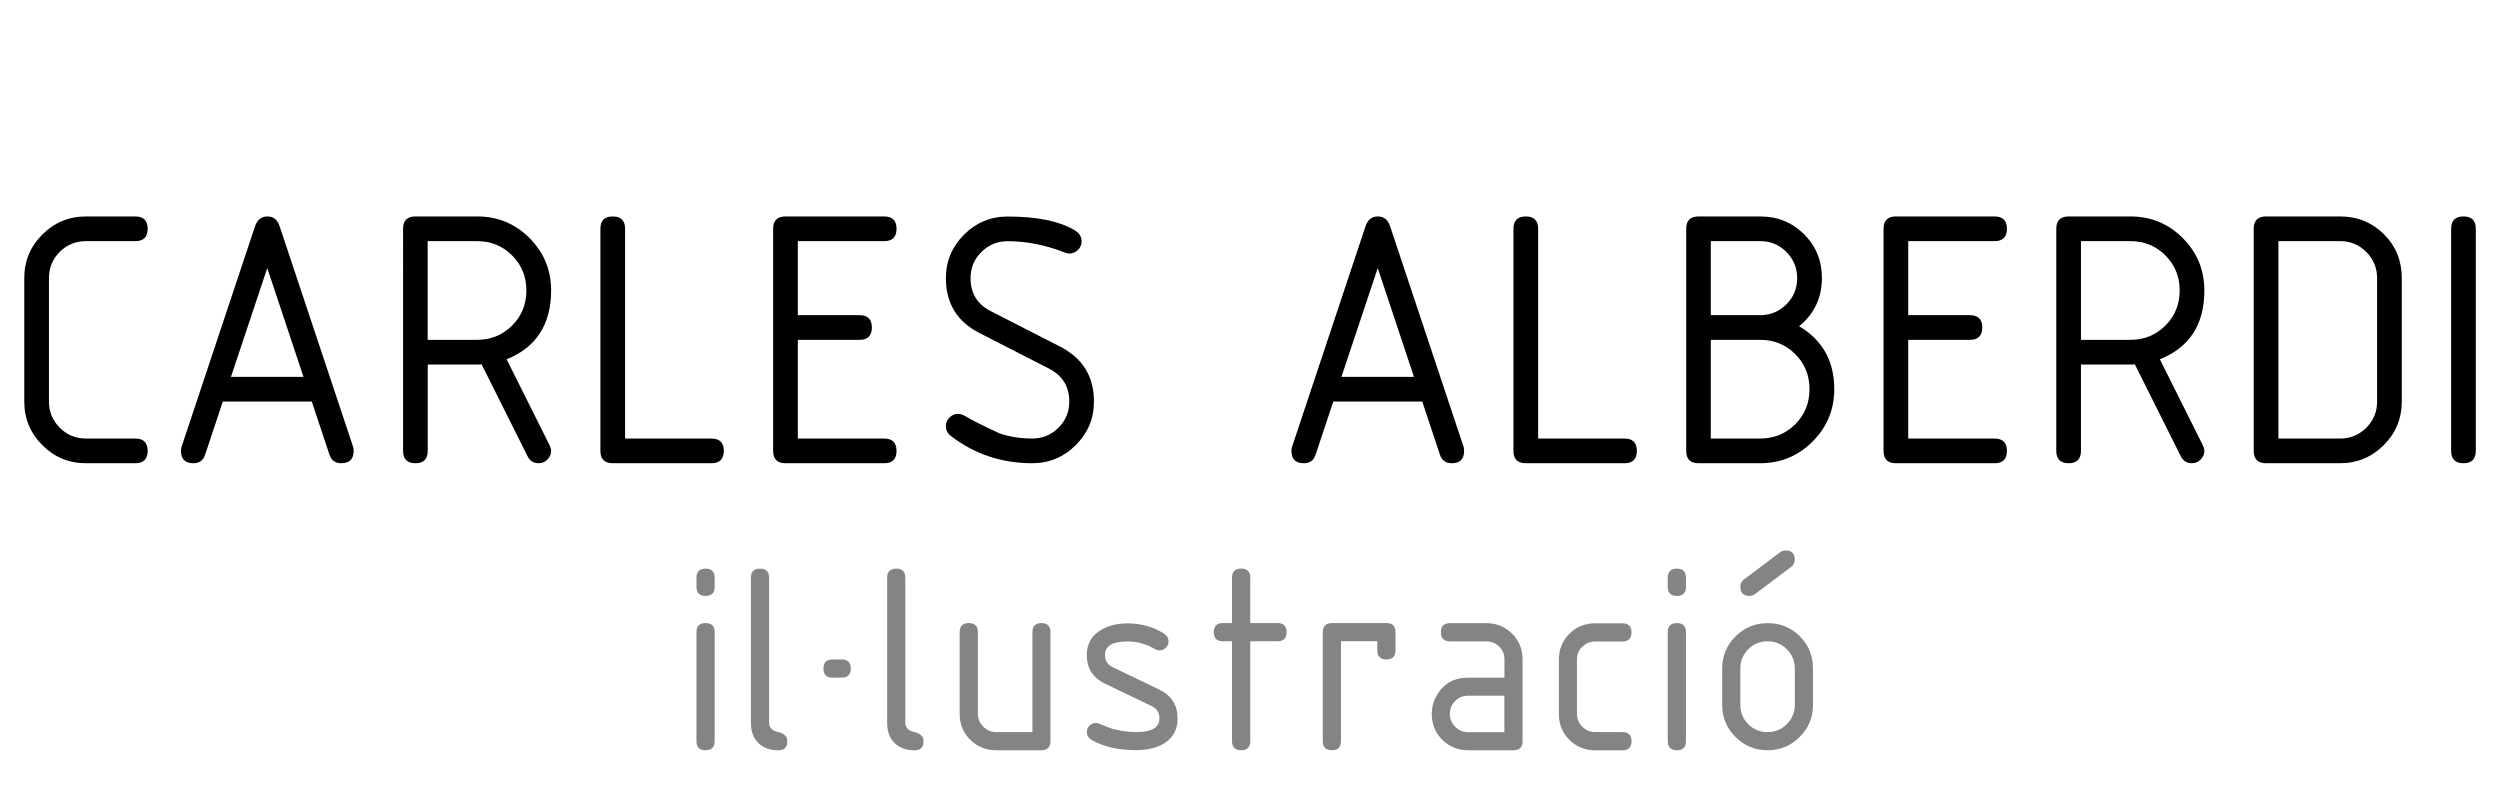
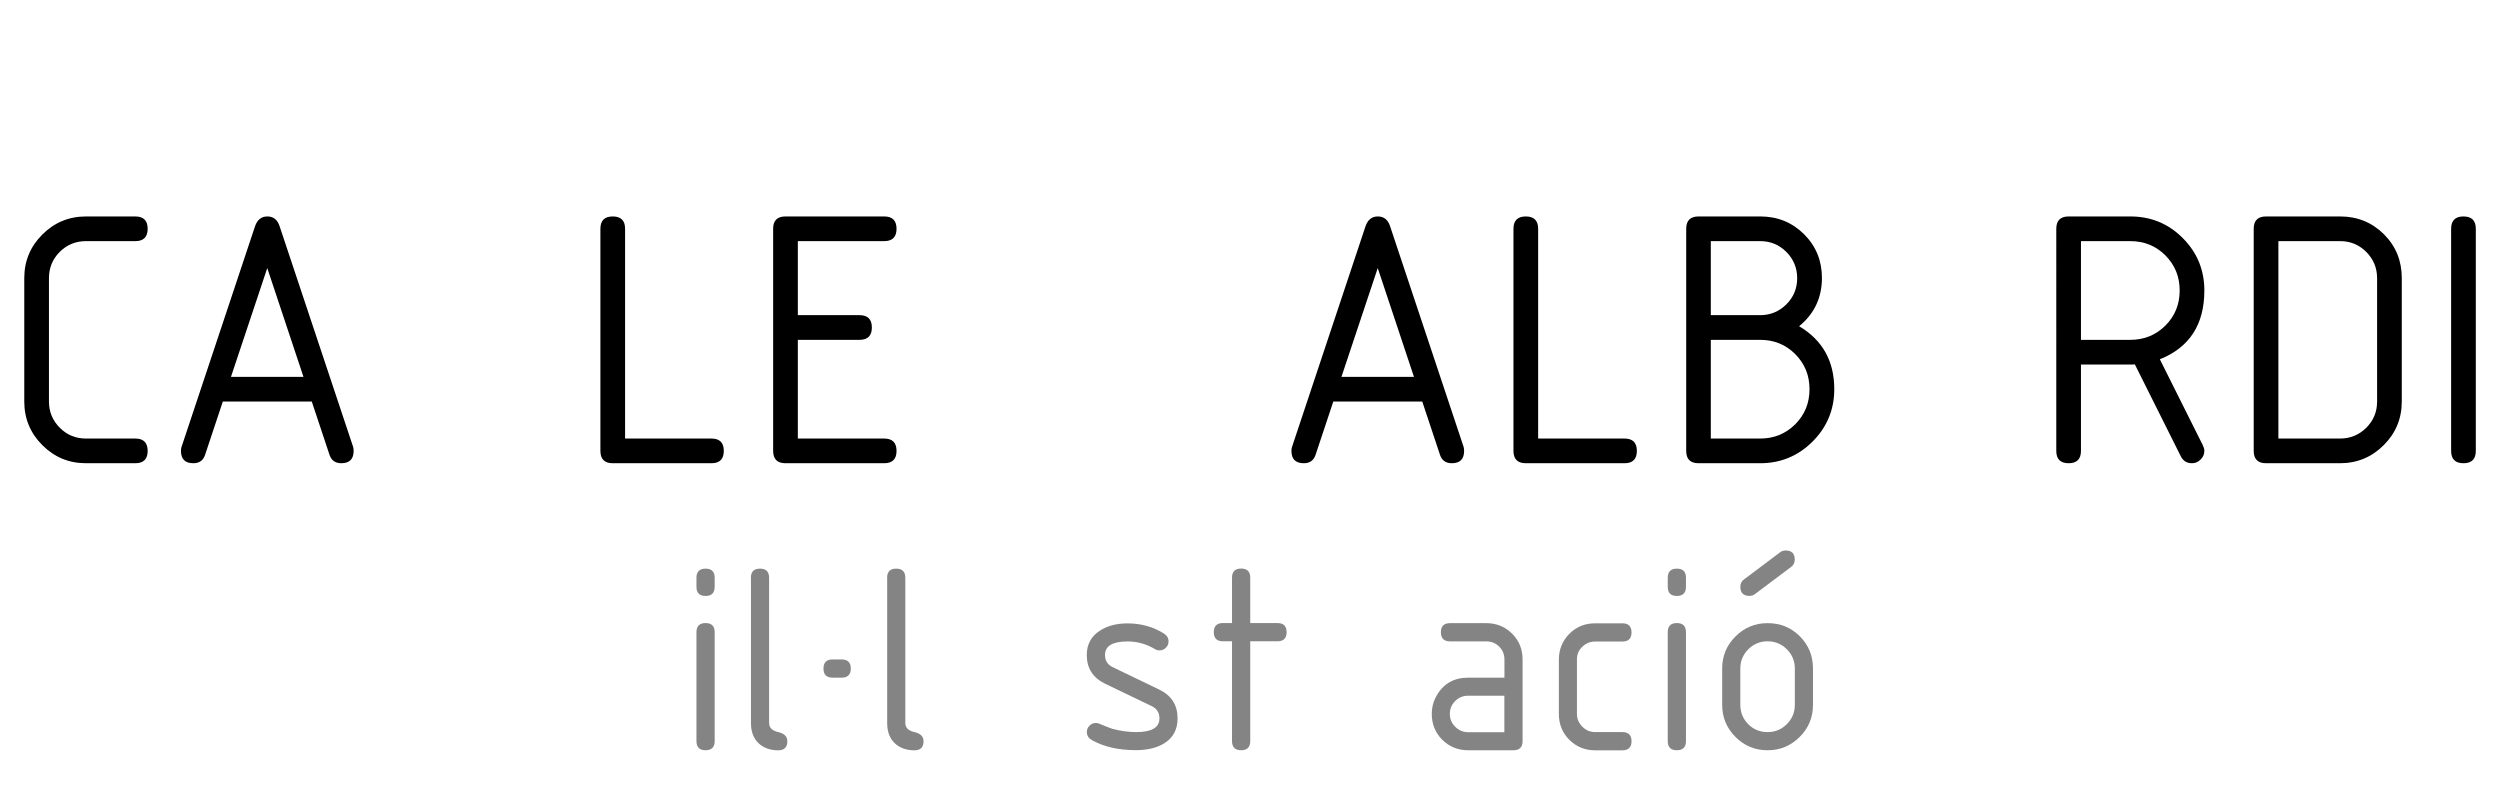
<svg xmlns="http://www.w3.org/2000/svg" id="Capa_1" x="0px" y="0px" viewBox="0 0 310 100" style="enable-background:new 0 0 310 100;" xml:space="preserve">
  <style type="text/css">	.st0{fill:#848484;}</style>
  <g>
    <path d="M16.78,26.84c1.02,0,1.53,0.51,1.53,1.53c0,1.02-0.51,1.53-1.53,1.53h-6.12c-1.28,0-2.37,0.45-3.26,1.34  c-0.89,0.9-1.33,1.98-1.33,3.25v15.3c0,1.27,0.45,2.35,1.34,3.25c0.9,0.9,1.98,1.34,3.25,1.34h6.12c1.02,0,1.53,0.51,1.53,1.53  s-0.51,1.53-1.53,1.53h-6.12c-2.12,0-3.92-0.75-5.41-2.24c-1.49-1.49-2.24-3.3-2.24-5.41v-15.3c0-2.12,0.75-3.92,2.24-5.41  s3.3-2.24,5.41-2.24H16.78z" />
    <path d="M43.85,55.91c0,1.02-0.51,1.53-1.53,1.53c-0.74,0-1.23-0.35-1.46-1.04l-2.2-6.61H27.63l-2.2,6.61  c-0.23,0.7-0.72,1.04-1.46,1.04c-1.02,0-1.53-0.51-1.53-1.53c0-0.19,0.02-0.35,0.07-0.49l9.11-27.35c0.28-0.82,0.79-1.23,1.53-1.23  c0.74,0,1.24,0.39,1.51,1.18l9.13,27.4C43.83,55.56,43.85,55.72,43.85,55.91z M33.14,33.24l-4.5,13.49h8.99L33.14,33.24z" />
-     <path d="M62.82,44.55l5.33,10.66c0.12,0.25,0.19,0.48,0.19,0.7c0,0.4-0.15,0.76-0.46,1.07s-0.66,0.46-1.07,0.46  c-0.65,0-1.11-0.29-1.39-0.86l-5.7-11.4c-0.14,0.02-0.32,0.02-0.56,0.02h-6.12v10.71c0,1.02-0.51,1.53-1.53,1.53  c-1.02,0-1.53-0.51-1.53-1.53V28.37c0-1.02,0.51-1.53,1.53-1.53h7.65c2.55,0,4.72,0.89,6.5,2.68c1.78,1.78,2.68,3.95,2.68,6.5  C68.33,40.24,66.49,43.08,62.82,44.55z M53.03,29.9v12.24h6.12c1.72,0,3.16-0.59,4.35-1.77c1.18-1.18,1.77-2.63,1.77-4.35  s-0.59-3.16-1.77-4.35c-1.18-1.18-2.63-1.77-4.35-1.77H53.03z" />
    <path d="M74.45,28.37c0-1.02,0.51-1.53,1.53-1.53s1.53,0.51,1.53,1.53v26.01h10.71c1.02,0,1.53,0.51,1.53,1.53  s-0.51,1.53-1.53,1.53H75.98c-1.02,0-1.53-0.51-1.53-1.53V28.37z" />
    <path d="M95.87,55.91V28.37c0-1.02,0.51-1.53,1.53-1.53h12.24c1.02,0,1.53,0.51,1.53,1.53c0,1.02-0.51,1.53-1.53,1.53H98.93v9.18  h7.65c1.02,0,1.53,0.51,1.53,1.53c0,1.02-0.51,1.53-1.53,1.53h-7.65v12.24h10.71c1.02,0,1.53,0.51,1.53,1.53s-0.51,1.53-1.53,1.53  H97.4C96.38,57.44,95.87,56.93,95.87,55.91z" />
-     <path d="M135.65,49.79c0,2.1-0.75,3.9-2.25,5.4c-1.5,1.5-3.3,2.25-5.4,2.25c-3.77,0-7.12-1.11-10.04-3.34  c-0.45-0.34-0.67-0.76-0.67-1.25c0-0.42,0.15-0.78,0.45-1.08c0.3-0.3,0.66-0.45,1.08-0.45c0.25,0,0.54,0.09,0.88,0.28  c0.9,0.54,2.3,1.25,4.22,2.13c1.25,0.43,2.61,0.65,4.08,0.65c1.27,0,2.35-0.45,3.25-1.34c0.9-0.9,1.34-1.98,1.34-3.25  c0-1.87-0.85-3.24-2.55-4.1l-8.6-4.4c-2.77-1.42-4.15-3.69-4.15-6.79c0-2.1,0.75-3.9,2.25-5.4c1.5-1.5,3.3-2.25,5.4-2.25  c3.62,0,6.37,0.56,8.28,1.67c0.6,0.36,0.9,0.82,0.9,1.39c0,0.42-0.15,0.78-0.45,1.08c-0.3,0.3-0.66,0.45-1.08,0.45  c-0.15,0-0.37-0.05-0.65-0.16c-2.35-0.91-4.68-1.37-7-1.37c-1.27,0-2.35,0.45-3.25,1.34c-0.9,0.9-1.34,1.98-1.34,3.25  c0,1.87,0.83,3.23,2.5,4.08l8.6,4.4C134.25,44.41,135.65,46.68,135.65,49.79z" />
    <path d="M181.55,55.91c0,1.02-0.51,1.53-1.53,1.53c-0.74,0-1.23-0.35-1.46-1.04l-2.2-6.61h-11.03l-2.2,6.61  c-0.23,0.7-0.72,1.04-1.46,1.04c-1.02,0-1.53-0.51-1.53-1.53c0-0.19,0.02-0.35,0.07-0.49l9.11-27.35c0.28-0.82,0.79-1.23,1.53-1.23  c0.74,0,1.24,0.39,1.51,1.18l9.13,27.4C181.52,55.56,181.55,55.72,181.55,55.91z M170.84,33.24l-4.5,13.49h8.99L170.84,33.24z" />
    <path d="M187.67,28.37c0-1.02,0.51-1.53,1.53-1.53s1.53,0.51,1.53,1.53v26.01h10.71c1.02,0,1.53,0.51,1.53,1.53  s-0.51,1.53-1.53,1.53H189.2c-1.02,0-1.53-0.51-1.53-1.53V28.37z" />
    <path d="M223.09,40.45c2.91,1.73,4.36,4.33,4.36,7.81c0,2.53-0.9,4.7-2.69,6.49c-1.79,1.79-3.96,2.69-6.49,2.69h-7.65  c-1.02,0-1.53-0.51-1.53-1.53V28.37c0-1.02,0.51-1.53,1.53-1.53h7.65c2.15,0,3.96,0.74,5.44,2.21c1.48,1.48,2.21,3.29,2.21,5.44  C225.91,36.93,224.97,38.92,223.09,40.45z M212.14,29.9v9.18h6.12c1.27,0,2.35-0.45,3.25-1.34c0.9-0.9,1.34-1.98,1.34-3.25  s-0.45-2.35-1.34-3.25c-0.9-0.9-1.98-1.34-3.25-1.34H212.14z M212.14,42.14v12.24h6.12c1.72,0,3.16-0.59,4.35-1.77  c1.18-1.18,1.77-2.63,1.77-4.35c0-1.72-0.59-3.16-1.77-4.35c-1.18-1.18-2.63-1.77-4.35-1.77H212.14z" />
-     <path d="M233.56,55.91V28.37c0-1.02,0.51-1.53,1.53-1.53h12.24c1.02,0,1.53,0.51,1.53,1.53c0,1.02-0.51,1.53-1.53,1.53h-10.71v9.18  h7.65c1.02,0,1.53,0.51,1.53,1.53c0,1.02-0.51,1.53-1.53,1.53h-7.65v12.24h10.71c1.02,0,1.53,0.51,1.53,1.53s-0.51,1.53-1.53,1.53  h-12.24C234.07,57.44,233.56,56.93,233.56,55.91z" />
    <path d="M267.82,44.55l5.33,10.66c0.12,0.25,0.19,0.48,0.19,0.7c0,0.4-0.15,0.76-0.46,1.07s-0.66,0.46-1.07,0.46  c-0.65,0-1.11-0.29-1.39-0.86l-5.7-11.4c-0.14,0.02-0.32,0.02-0.56,0.02h-6.12v10.71c0,1.02-0.51,1.53-1.53,1.53  c-1.02,0-1.53-0.51-1.53-1.53V28.37c0-1.02,0.51-1.53,1.53-1.53h7.65c2.55,0,4.72,0.89,6.5,2.68c1.78,1.78,2.68,3.95,2.68,6.5  C273.34,40.24,271.5,43.08,267.82,44.55z M258.04,29.9v12.24h6.12c1.72,0,3.16-0.59,4.35-1.77c1.18-1.18,1.77-2.63,1.77-4.35  s-0.59-3.16-1.77-4.35c-1.18-1.18-2.63-1.77-4.35-1.77H258.04z" />
    <path d="M279.46,28.37c0-1.02,0.51-1.53,1.53-1.53h9.18c2.15,0,3.96,0.74,5.44,2.21c1.48,1.48,2.21,3.29,2.21,5.44v15.3  c0,2.12-0.75,3.92-2.24,5.41c-1.49,1.49-3.3,2.24-5.41,2.24h-9.18c-1.02,0-1.53-0.51-1.53-1.53V28.37z M282.52,29.9v24.48h7.65  c1.27,0,2.35-0.45,3.25-1.34c0.9-0.9,1.34-1.98,1.34-3.25v-15.3c0-1.27-0.45-2.35-1.34-3.25c-0.9-0.9-1.98-1.34-3.25-1.34H282.52z" />
    <path d="M305.47,57.44c-1.02,0-1.53-0.51-1.53-1.53V28.37c0-1.02,0.51-1.53,1.53-1.53c1.02,0,1.53,0.51,1.53,1.53v27.54  C307,56.93,306.49,57.44,305.47,57.44z" />
  </g>
  <g>
    <path class="st0" d="M86.36,72.77v-1.13c0-0.75,0.38-1.13,1.13-1.13s1.13,0.38,1.13,1.13v1.13c0,0.75-0.38,1.13-1.13,1.13  S86.36,73.52,86.36,72.77z M86.36,78.39c0-0.75,0.38-1.13,1.13-1.13s1.13,0.38,1.13,1.13V91.9c0,0.75-0.38,1.13-1.13,1.13  s-1.13-0.38-1.13-1.13V78.39z" />
    <path class="st0" d="M93.11,71.64c0-0.75,0.38-1.13,1.13-1.13c0.75,0,1.13,0.38,1.13,1.13v18.01c0,0.58,0.38,0.96,1.13,1.13  s1.13,0.55,1.13,1.13c0,0.75-0.38,1.13-1.13,1.13c-1.01,0-1.83-0.3-2.45-0.89c-0.62-0.6-0.93-1.42-0.93-2.48V71.64z" />
    <path class="st0" d="M103.24,81.77h1.13c0.75,0,1.13,0.38,1.13,1.13s-0.38,1.13-1.13,1.13h-1.13c-0.75,0-1.13-0.38-1.13-1.13  S102.49,81.77,103.24,81.77z" />
    <path class="st0" d="M110,71.64c0-0.75,0.38-1.13,1.13-1.13s1.13,0.38,1.13,1.13v18.01c0,0.58,0.38,0.96,1.13,1.13  c0.75,0.17,1.13,0.55,1.13,1.13c0,0.75-0.38,1.13-1.13,1.13c-1.01,0-1.83-0.3-2.45-0.89c-0.62-0.6-0.93-1.42-0.93-2.48V71.64z" />
-     <path class="st0" d="M130.26,78.39V91.9c0,0.75-0.38,1.13-1.13,1.13h-5.63c-1.26,0-2.33-0.44-3.2-1.3c-0.87-0.87-1.3-1.94-1.3-3.2  V78.39c0-0.75,0.38-1.13,1.13-1.13s1.13,0.38,1.13,1.13v10.13c0,0.61,0.22,1.14,0.67,1.59s0.97,0.67,1.59,0.67h4.5V78.39  c0-0.75,0.38-1.13,1.13-1.13C129.88,77.27,130.26,77.64,130.26,78.39z" />
    <path class="st0" d="M143.77,89.09c0-0.72-0.32-1.23-0.96-1.53l-5.78-2.78c-1.51-0.73-2.27-1.92-2.27-3.56c0-1.3,0.53-2.3,1.6-3  c0.92-0.61,2.07-0.92,3.45-0.92c1.67,0,3.17,0.42,4.49,1.24c0.4,0.25,0.6,0.58,0.6,0.99c0,0.31-0.11,0.57-0.33,0.79  c-0.22,0.22-0.49,0.33-0.79,0.33c-0.2,0-0.38-0.05-0.53-0.14c-1.08-0.65-2.22-0.97-3.43-0.97c-1.86,0-2.8,0.56-2.8,1.67  c0,0.71,0.31,1.2,0.92,1.5l5.83,2.81c1.5,0.73,2.25,1.92,2.25,3.56c0,1.36-0.54,2.39-1.62,3.07c-0.92,0.58-2.11,0.87-3.56,0.87  c-2.16,0-3.97-0.42-5.44-1.24c-0.42-0.24-0.63-0.57-0.63-1.01c0-0.31,0.11-0.57,0.33-0.79c0.22-0.22,0.49-0.33,0.79-0.33  c0.15,0,0.29,0.03,0.43,0.09c0.36,0.16,0.9,0.37,1.6,0.63c1.02,0.27,2.02,0.41,2.98,0.41C142.81,90.78,143.77,90.21,143.77,89.09z" />
    <path class="st0" d="M152.77,79.52h-1.13c-0.75,0-1.13-0.38-1.13-1.13c0-0.75,0.38-1.13,1.13-1.13h1.13v-5.63  c0-0.75,0.38-1.13,1.13-1.13c0.75,0,1.13,0.38,1.13,1.13v5.63h3.38c0.75,0,1.13,0.38,1.13,1.13c0,0.75-0.38,1.13-1.13,1.13h-3.38  V91.9c0,0.75-0.38,1.13-1.13,1.13c-0.75,0-1.13-0.38-1.13-1.13V79.52z" />
-     <path class="st0" d="M164.03,78.39c0-0.75,0.38-1.13,1.13-1.13h6.75c0.75,0,1.13,0.38,1.13,1.13v2.25c0,0.75-0.38,1.13-1.13,1.13  c-0.75,0-1.13-0.38-1.13-1.13v-1.13h-4.5V91.9c0,0.75-0.38,1.13-1.13,1.13c-0.75,0-1.13-0.38-1.13-1.13V78.39z" />
    <path class="st0" d="M182.04,93.03c-1.26,0-2.33-0.44-3.2-1.3c-0.87-0.87-1.3-1.94-1.3-3.2c0-0.82,0.2-1.58,0.6-2.27  c0.85-1.49,2.15-2.23,3.91-2.23h4.5v-2.25c0-0.64-0.22-1.17-0.65-1.6c-0.43-0.43-0.97-0.65-1.6-0.65h-4.5  c-0.75,0-1.13-0.38-1.13-1.13c0-0.75,0.38-1.13,1.13-1.13h4.5c1.26,0,2.33,0.44,3.2,1.3c0.87,0.87,1.3,1.94,1.3,3.2V91.9  c0,0.75-0.38,1.13-1.13,1.13H182.04z M186.54,86.27h-4.5c-0.63,0-1.16,0.22-1.6,0.66c-0.44,0.44-0.66,0.97-0.66,1.6  c0,0.61,0.22,1.14,0.67,1.59s0.97,0.67,1.59,0.67h4.5V86.27z" />
    <path class="st0" d="M195.54,81.77v6.75c0,0.61,0.22,1.14,0.67,1.59s0.97,0.67,1.59,0.67h3.38c0.75,0,1.13,0.38,1.13,1.13  s-0.38,1.13-1.13,1.13h-3.38c-1.26,0-2.33-0.44-3.2-1.3c-0.87-0.87-1.3-1.94-1.3-3.2v-6.75c0-1.26,0.44-2.33,1.3-3.2  c0.87-0.87,1.94-1.3,3.2-1.3h3.38c0.75,0,1.13,0.38,1.13,1.13c0,0.75-0.38,1.13-1.13,1.13h-3.38c-0.63,0-1.16,0.22-1.6,0.66  C195.76,80.61,195.54,81.15,195.54,81.77z" />
    <path class="st0" d="M206.8,72.77v-1.13c0-0.75,0.38-1.13,1.13-1.13s1.13,0.38,1.13,1.13v1.13c0,0.75-0.38,1.13-1.13,1.13  S206.8,73.52,206.8,72.77z M206.8,78.39c0-0.75,0.38-1.13,1.13-1.13s1.13,0.38,1.13,1.13V91.9c0,0.75-0.38,1.13-1.13,1.13  s-1.13-0.38-1.13-1.13V78.39z" />
    <path class="st0" d="M213.55,87.4v-4.5c0-1.56,0.55-2.89,1.65-3.98c1.1-1.1,2.42-1.65,3.98-1.65c1.58,0,2.91,0.54,4,1.63  c1.09,1.09,1.63,2.42,1.63,4v4.5c0,1.56-0.55,2.89-1.65,3.98c-1.1,1.1-2.42,1.65-3.98,1.65s-2.89-0.55-3.98-1.65  C214.1,90.28,213.55,88.96,213.55,87.4z M216.93,73.89c-0.75,0-1.13-0.38-1.13-1.13c0-0.39,0.15-0.69,0.44-0.9l4.5-3.38  c0.19-0.15,0.42-0.22,0.68-0.22c0.75,0,1.13,0.38,1.13,1.13c0,0.39-0.15,0.69-0.44,0.9l-4.5,3.38  C217.42,73.82,217.19,73.89,216.93,73.89z M222.56,87.4v-4.5c0-0.93-0.33-1.73-0.99-2.39c-0.66-0.66-1.46-0.99-2.39-0.99  s-1.73,0.33-2.39,0.99c-0.66,0.66-0.99,1.46-0.99,2.39v4.5c0,0.94,0.33,1.74,0.98,2.4c0.65,0.65,1.45,0.98,2.4,0.98  c0.93,0,1.73-0.33,2.39-0.99C222.23,89.13,222.56,88.33,222.56,87.4z" />
  </g>
</svg>